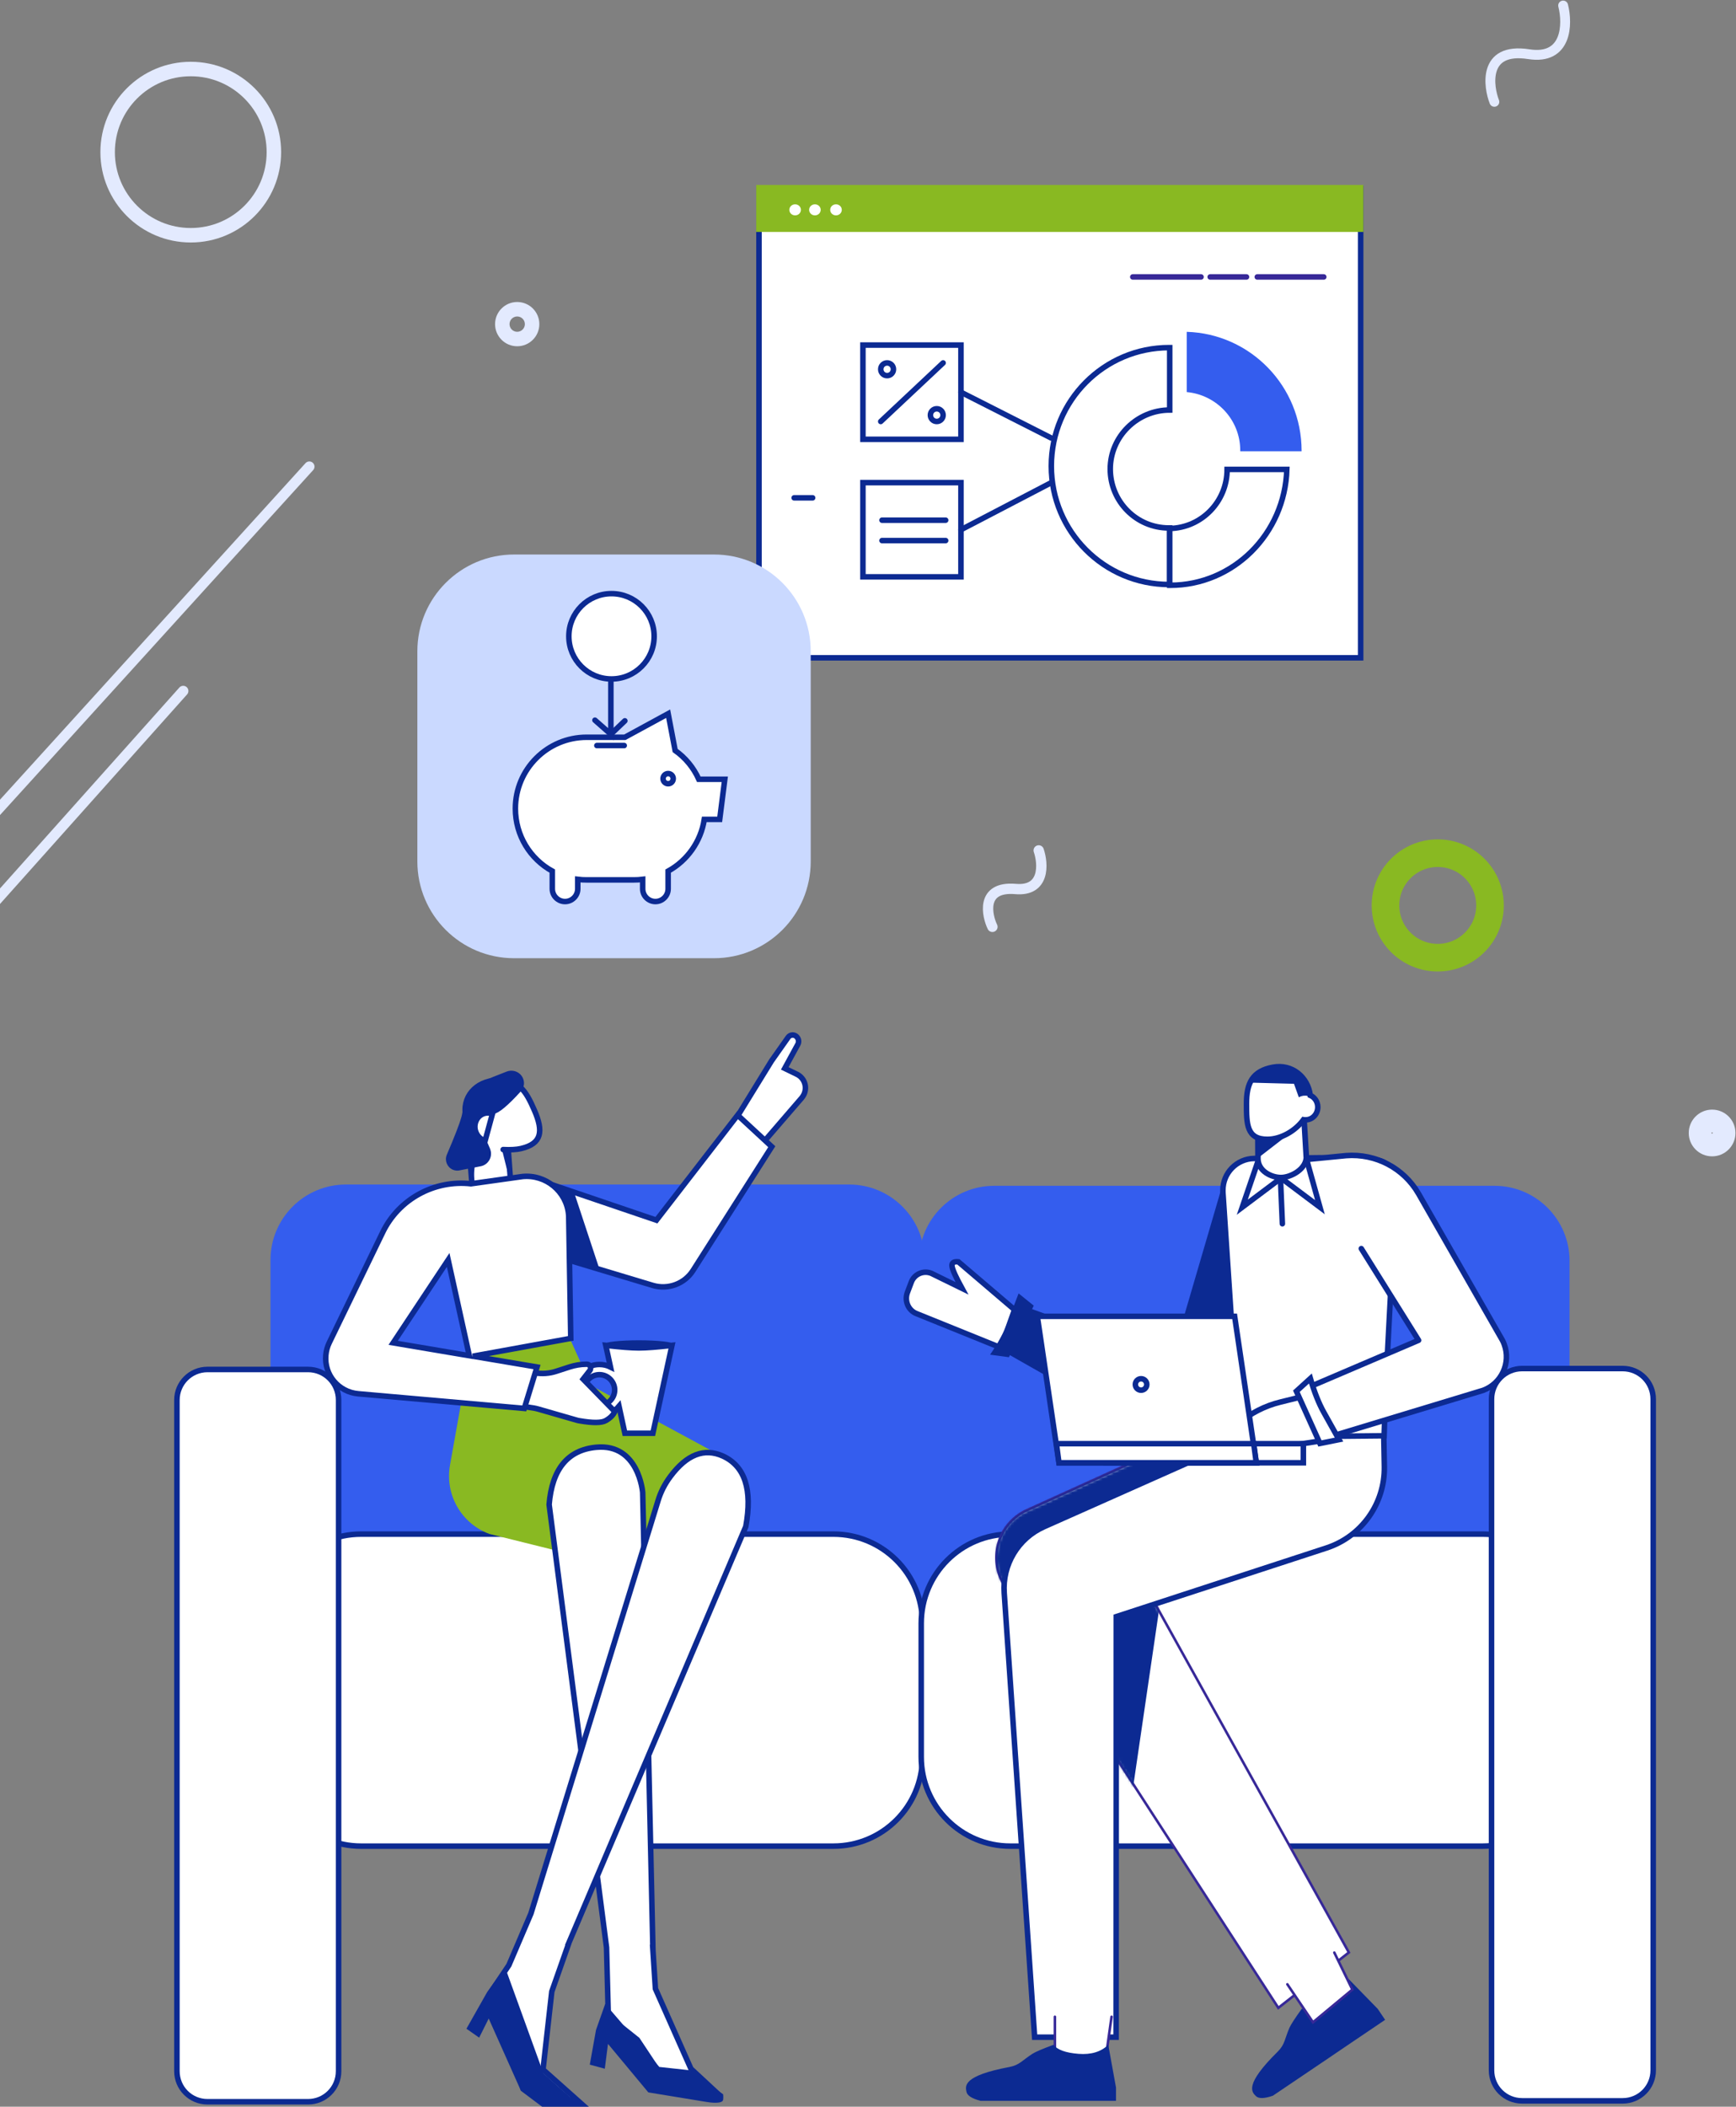
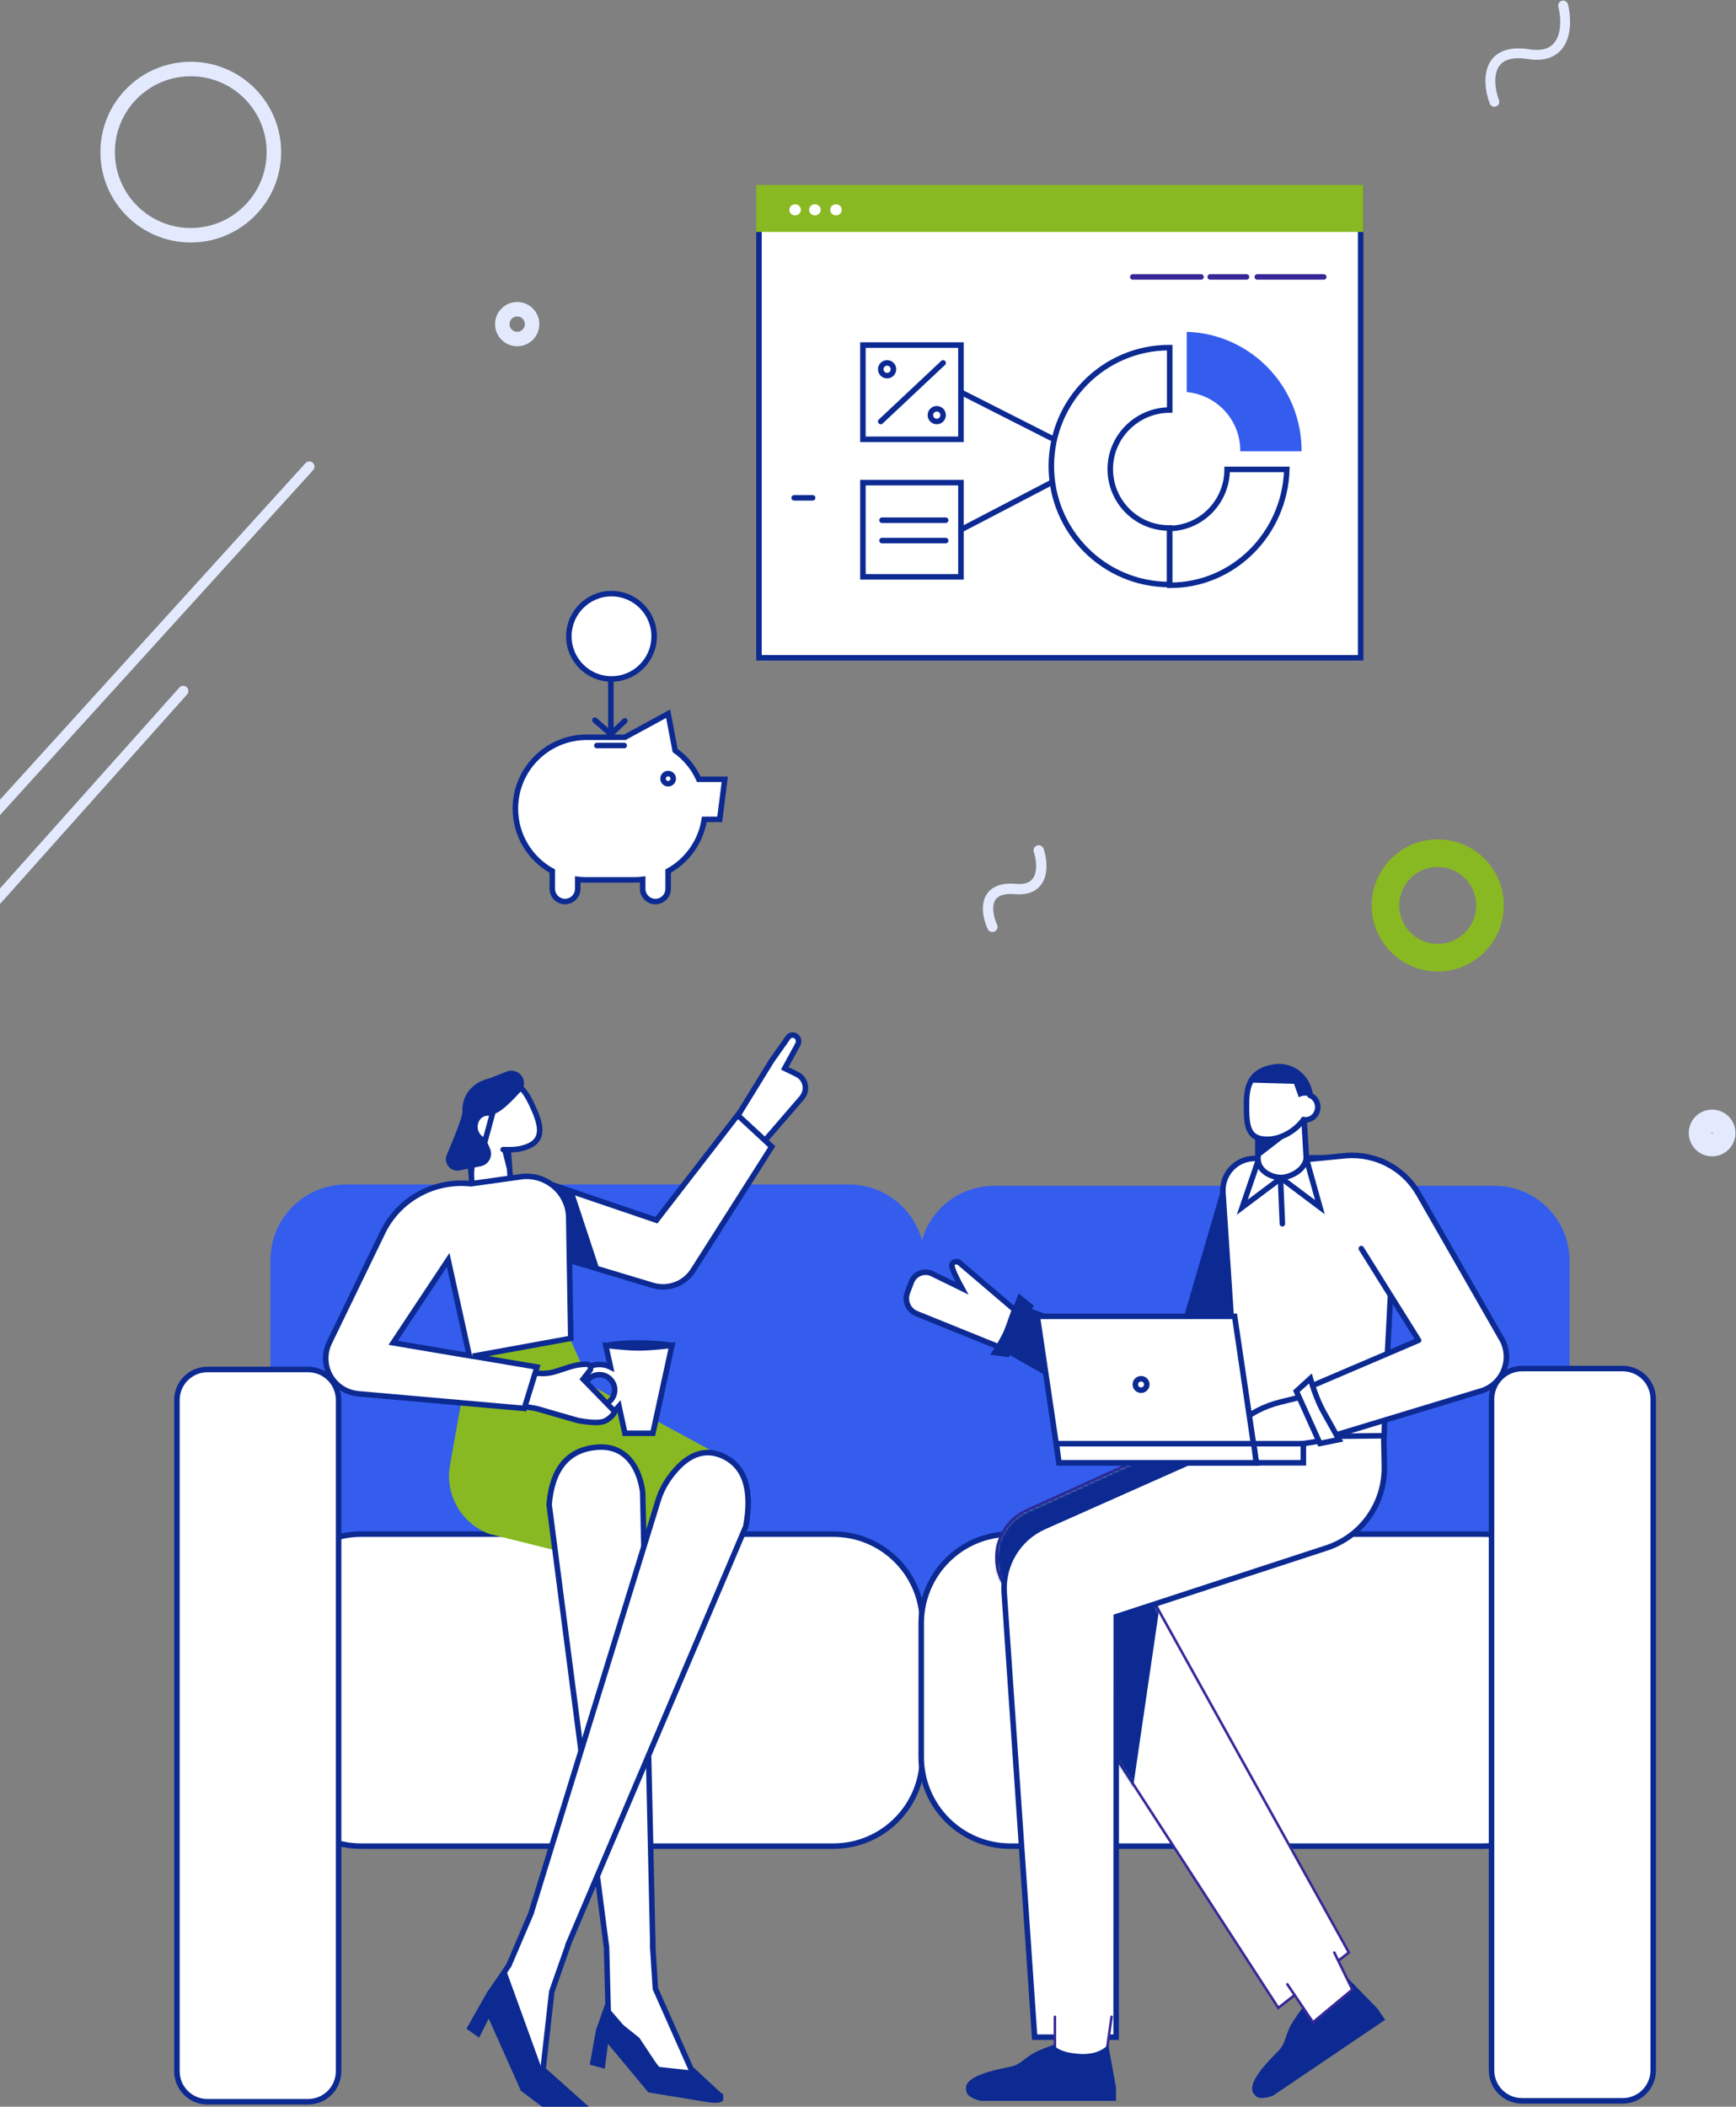
<svg xmlns="http://www.w3.org/2000/svg" width="629" height="763" viewBox="0 0 629 763" fill="none">
  <rect x="0" y="0" width="629" height="763" fill="#808080" stroke="none" />
  <path d="M69.118 85.2C85.751 85.2 99.236 71.724 99.236 55.1C99.236 38.476 85.751 25 69.118 25C52.484 25 39 38.476 39 55.1C39 71.724 52.484 85.2 69.118 85.2Z" stroke="#E3EAFE" stroke-width="5.248" />
  <path d="M541.447 36.88C539.387 31.708 536.984 17.001 553.907 19.624C567.813 21.805 568.082 8.692 566.366 2" stroke="#E3EAFE" stroke-width="3.572" stroke-linecap="round" />
  <path d="M620.341 414.677C622.739 414.677 624.682 412.735 624.682 410.339C624.682 407.942 622.739 406 620.341 406C617.944 406 616 407.942 616 410.339C616 412.735 617.944 414.677 620.341 414.677Z" stroke="#E3EAFE" stroke-width="8.246" />
  <path d="M359.577 335.674C357.713 331.874 355.04 320.869 367.965 321.972C378.609 322.903 378.045 312.951 376.353 308" stroke="#E3EAFE" stroke-width="3.748" stroke-linecap="round" />
  <path d="M520.934 346.846C531.391 346.846 539.868 338.374 539.868 327.923C539.868 317.472 531.391 309 520.934 309C510.477 309 502 317.472 502 327.923C502 338.374 510.477 346.846 520.934 346.846Z" stroke="#89B922" stroke-width="10" />
  <path d="M187.396 122.785C190.376 122.785 192.791 120.371 192.791 117.393C192.791 114.414 190.376 112 187.396 112C184.416 112 182 114.414 182 117.393C182 120.371 184.416 122.785 187.396 122.785Z" stroke="#E3EAFE" stroke-width="5.248" />
  <path d="M112.08 169L-25.559 320.555" stroke="#E3EAFE" stroke-width="3.748" stroke-linecap="round" />
  <path d="M66.389 250.256L-48 378.329" stroke="#E3EAFE" stroke-width="3.748" stroke-linecap="round" />
  <path fill-rule="evenodd" clip-rule="evenodd" d="M98 586.644V456.356C98 441.241 110.244 429 125.364 429H307.636C322.756 429 335 441.241 335 456.356V614H125.364C110.244 614 98 601.759 98 586.644Z" fill="#345DEE" />
  <path fill-rule="evenodd" clip-rule="evenodd" d="M333 613.506V456.682C333 441.645 345.177 429.468 360.214 429.468H541.484C556.52 429.468 568.697 441.645 568.697 456.682V586.292C568.697 601.329 556.52 613.506 541.484 613.506H333Z" fill="#345DEE" />
  <path fill-rule="evenodd" clip-rule="evenodd" d="M98.547 636.338V587.907C98.547 570.057 112.984 555.62 130.834 555.62H301.957C319.807 555.62 334.244 570.057 334.244 587.907V636.338C334.244 654.188 319.807 668.625 301.957 668.625H130.834C112.984 668.625 98.547 654.142 98.547 636.338Z" fill="white" stroke="#0C2A92" stroke-width="2" stroke-linecap="round" />
  <path fill-rule="evenodd" clip-rule="evenodd" d="M333.783 636.338V587.907C333.783 570.057 348.22 555.62 366.07 555.62H537.193C555.043 555.62 569.48 570.057 569.48 587.907V636.338C569.48 654.188 555.043 668.625 537.193 668.625H366.07C348.22 668.625 333.783 654.142 333.783 636.338Z" fill="white" stroke="#0C2A92" stroke-width="2" stroke-linecap="round" />
  <path fill-rule="evenodd" clip-rule="evenodd" d="M75.172 495.987H111.611C117.746 495.987 122.681 500.922 122.681 507.057V750.134C122.681 756.269 117.746 761.204 111.611 761.204H75.172C69.038 761.204 64.103 756.269 64.103 750.134V507.057C64.103 500.922 69.084 495.987 75.172 495.987Z" fill="white" stroke="#0C2A92" stroke-width="2" stroke-linecap="round" />
  <path fill-rule="evenodd" clip-rule="evenodd" d="M551.492 495.658H587.93C594.065 495.658 599 500.593 599 506.728V749.805C599 755.939 594.065 760.875 587.93 760.875H551.492C545.357 760.875 540.422 755.939 540.422 749.805V506.728C540.422 500.593 545.403 495.658 551.492 495.658Z" fill="white" stroke="#0C2A92" stroke-width="2" stroke-linecap="round" />
  <path fill-rule="evenodd" clip-rule="evenodd" d="M279.679 384.036L285.536 375.733C286.182 374.811 287.428 374.58 288.35 375.226C289.319 375.918 289.642 377.209 289.088 378.224L284.337 386.942L288.719 389.063C291.487 390.401 292.594 393.722 291.256 396.443C291.025 396.859 290.795 397.274 290.472 397.643L278.018 412.08C277.972 412.126 277.972 412.126 277.926 412.172L274.743 414.893L266.625 406.545C266.349 406.222 266.302 405.761 266.487 405.438L279.632 384.082C279.632 384.036 279.679 384.036 279.679 384.036Z" fill="white" stroke="#0C2A92" stroke-width="2" stroke-linecap="round" />
  <path fill-rule="evenodd" clip-rule="evenodd" d="M328.756 468.167L330.186 464.385C331.246 461.525 334.429 460.049 337.289 461.11C337.473 461.156 337.612 461.248 337.796 461.341L348.543 466.599C346.329 462.54 345.13 459.911 344.945 458.619C344.761 457.374 345.545 456.82 347.252 457.005L367.593 474.348L363.026 487.217C362.842 487.678 362.334 487.955 361.827 487.77H361.781L332.123 475.778C329.125 474.625 327.649 471.211 328.756 468.167Z" fill="white" stroke="#0C2A92" stroke-width="2" stroke-linecap="round" />
  <path fill-rule="evenodd" clip-rule="evenodd" d="M417.509 579.046L488.725 707.134L463.172 727.198L364.05 574.433C358.377 565.67 360.868 553.954 369.631 548.281C370.415 547.773 371.246 547.312 372.122 546.943L447.49 512.765H473.089L497.766 530.753L417.509 579.046Z" fill="white" stroke="#372898" stroke-width="0.922" stroke-linecap="round" />
  <mask id="mask0" mask-type="alpha" maskUnits="userSpaceOnUse" x="361" y="513" width="137" height="215">
    <path fill-rule="evenodd" clip-rule="evenodd" d="M417.5 579.281L488.717 707.37L463.163 727.434L364.041 574.669C358.368 565.905 360.859 554.189 369.623 548.516C370.407 548.009 371.237 547.547 372.113 547.178L447.481 513H473.08L497.757 530.989L417.5 579.281Z" fill="#0C2A92" />
  </mask>
  <g mask="url(#mask0)">
    <path fill-rule="evenodd" clip-rule="evenodd" d="M399.474 529.923L350.352 551.74L362.944 586.564L409.853 650.447L422.214 566.085L437.297 523.097L399.474 529.923Z" fill="#0C2A92" stroke="#0C2A92" stroke-width="0.461" />
  </g>
  <path fill-rule="evenodd" clip-rule="evenodd" d="M451.632 519.181L446.143 522.779L378.293 552.944C368.93 557.096 363.118 566.69 363.856 576.975L374.88 737.812H404.4L404.446 585.508L480.598 560.647C493.328 556.496 501.815 544.55 501.585 531.174L501.354 519.089L451.632 519.181Z" fill="white" stroke="#0C2A92" stroke-width="2" stroke-linecap="round" />
  <path fill-rule="evenodd" clip-rule="evenodd" d="M444 425.5L424.412 492.413L372.627 473.642L364.567 490.034L419.162 521.036C425.349 524.554 433.228 522.382 436.79 516.181C437.13 515.586 437.412 514.96 437.679 514.292L468.177 432.023L444 425.5Z" fill="#0C2A92" />
  <path fill-rule="evenodd" clip-rule="evenodd" d="M497.824 419.896L478.454 419.307L454.428 419.57C448.123 419.658 443.051 424.813 443.094 431.161C443.085 431.425 443.12 431.691 443.11 431.955L449 520.5L501.5 520L502.096 502.012L505.931 428.772C506.181 424.154 502.616 420.239 497.997 419.99C497.956 419.9 497.912 419.899 497.824 419.896Z" fill="white" stroke="#0C2A92" stroke-width="2" stroke-linecap="round" />
  <path fill-rule="evenodd" clip-rule="evenodd" d="M447.803 528.452L441.161 527.806C439.87 527.668 438.901 526.515 439.04 525.223C439.086 524.901 439.178 524.624 439.316 524.347C443.744 519.412 446.143 517.659 448.126 515.998C448.264 515.906 448.403 515.768 448.541 515.676C452.969 511.893 458.274 509.172 463.947 507.788L473.31 505.482L491.806 503.775L491.299 510.832L479.629 521.672L447.849 526.653L448.218 526.745C448.68 526.884 448.956 527.391 448.818 527.852C448.633 528.221 448.264 528.498 447.803 528.452Z" fill="white" stroke="#0C2A92" stroke-width="2" />
  <path fill-rule="evenodd" clip-rule="evenodd" d="M463.947 426.839L450.11 437.217L455.875 420.382L463.947 426.839Z" fill="white" stroke="#0C2A92" stroke-width="2" stroke-linecap="round" />
  <path fill-rule="evenodd" clip-rule="evenodd" d="M493.236 452.208L513.992 485.418L471.327 503.637L478.476 521.395L537.377 503.545C544.065 501.054 547.479 493.628 545.034 486.94C544.85 486.386 544.619 485.879 544.342 485.372L513.992 432.374C508.642 423.057 498.448 417.707 487.747 418.537L469.297 420.336" fill="white" />
  <path d="M493.236 452.208L513.992 485.418L471.327 503.637L478.476 521.395L537.377 503.545C544.066 501.054 547.479 493.628 545.034 486.94C544.85 486.386 544.619 485.879 544.342 485.372L513.992 432.374C508.642 423.057 498.448 417.707 487.747 418.537L469.297 420.336" stroke="#0C2A92" stroke-width="2" stroke-linecap="round" stroke-linejoin="round" />
  <path fill-rule="evenodd" clip-rule="evenodd" d="M464.408 426.839L478.246 437.217L473.403 419.92L464.408 426.839Z" fill="white" stroke="#0C2A92" stroke-width="2" stroke-linecap="round" />
  <path fill-rule="evenodd" clip-rule="evenodd" d="M455.789 420.471L455.743 410.738L455.789 420.471ZM472.486 405.526L473.362 420.471L472.486 405.526ZM473.316 418.626C473.547 423.469 467.597 426.467 464.137 426.467C460.678 426.467 455.789 424.161 455.789 419.548L455.881 412.629L472.486 405.019L473.316 418.626Z" fill="white" stroke="#0C2A92" stroke-width="2" stroke-linecap="round" />
  <path d="M469.563 408.487L456.371 418.684L455.239 416.461L455.948 411.711L469.563 408.487Z" fill="#0C2A92" stroke="#0C2A92" stroke-width="0.461" />
  <path fill-rule="evenodd" clip-rule="evenodd" d="M472.301 405.526C469.303 409.631 464.091 412.629 459.202 412.629C451.683 412.629 451.637 407.14 451.637 399.714C451.637 392.288 453.759 387.906 461.231 386.522C468.196 385.231 473.916 390.12 474.746 396.716C476.36 397.408 477.467 399.068 477.467 400.959C477.467 403.496 475.53 405.572 473.085 405.572C472.855 405.618 472.578 405.572 472.301 405.526Z" fill="white" stroke="#0C2A92" stroke-width="2" stroke-linecap="round" />
  <path d="M472.116 396.636C471.615 396.718 471.14 396.864 470.72 397.076L469.059 392.441L469.006 392.292L468.848 392.288L453.522 391.885C454.222 390.968 454.771 390.317 455.206 389.922L455.206 389.922L455.207 389.92C457.373 387.914 459.194 387.083 460.623 386.771C461.933 386.484 462.93 386.628 463.605 386.726C463.667 386.735 463.726 386.743 463.783 386.751L463.783 386.751L463.786 386.751C465.981 387.026 467.753 387.527 469.2 388.251C470.747 389.024 471.769 389.877 472.338 390.753C472.923 391.652 473.648 393.099 474.515 395.103V396.868C474.064 396.739 473.731 396.667 473.492 396.627C473.204 396.579 472.84 396.578 472.405 396.617C472.369 396.6 472.326 396.589 472.278 396.589C472.214 396.589 472.16 396.609 472.116 396.636Z" fill="#0C2A92" stroke="#0C2A92" stroke-width="0.461" />
  <path fill-rule="evenodd" clip-rule="evenodd" d="M170.374 489.591L163.041 530.674C161.166 541.329 167.143 551.773 177.272 555.537L217.165 565.45C225.739 564.112 233.212 560.498 239.54 554.616C245.868 548.734 252.486 539.272 259.35 526.238L214.144 501.804L205.965 483.659L170.374 489.591Z" fill="#89B922" />
  <path fill-rule="evenodd" clip-rule="evenodd" d="M224.283 509.31C222.576 511.34 220.039 512.631 217.18 512.631C212.106 512.631 207.955 508.48 207.955 503.406C207.955 498.333 212.106 494.181 217.18 494.181C218.609 494.181 219.993 494.504 221.192 495.104L219.486 487.263C224.698 487.862 228.711 488.185 231.478 488.185C234.246 488.185 238.259 487.862 243.471 487.263L236.552 519.089H226.404L224.283 509.31ZM217.18 508.941C220.224 508.941 222.714 506.451 222.714 503.406C222.714 500.362 220.224 497.871 217.18 497.871C214.135 497.871 211.645 500.362 211.645 503.406C211.645 506.451 214.135 508.941 217.18 508.941Z" fill="white" stroke="#0C2A92" stroke-width="2" stroke-linecap="round" />
  <path fill-rule="evenodd" clip-rule="evenodd" d="M180.511 495.104L193.887 497.225C196.47 497.64 199.099 497.456 201.59 496.626L206.433 495.058C208.37 494.458 210.399 494.089 212.429 494.089H212.613C213.398 494.089 213.997 494.688 213.997 495.473C213.997 495.795 213.905 496.118 213.72 496.349L211.276 499.485L222.761 511.247C222.207 512.447 221.146 513.554 219.532 514.476C217.964 515.398 214.781 515.398 209.938 514.568C209.615 514.522 209.246 514.43 208.923 514.338L194.994 510.325C194.486 510.186 193.933 510.048 193.379 509.956L175.76 507.327L180.511 495.104Z" fill="white" stroke="#0C2A92" stroke-width="2" stroke-linecap="round" />
  <path d="M172.524 410.302C172.092 409.881 171.833 409.529 171.717 409.246C171.359 408.316 171.372 407.302 171.532 406.427C171.694 405.549 171.998 404.835 172.196 404.516L172.197 404.514C172.684 403.708 173.342 403.2 174.172 402.967C174.988 402.738 175.99 402.771 177.188 403.083L183.861 415.643L184.667 426.631L171.238 428.154L172.685 412.145L174.166 412.145L174.897 412.145L174.298 411.725C173.543 411.196 172.954 410.722 172.524 410.302Z" fill="white" stroke="#0C2A92" stroke-width="0.461" />
  <path fill-rule="evenodd" clip-rule="evenodd" d="M184.947 427.251L184.122 415.993L184.947 427.251ZM169.495 409.157L170.991 428.695L169.495 409.157Z" fill="white" />
  <path d="M169.495 409.157L170.991 428.695M184.947 427.251L184.122 415.993L184.947 427.251Z" stroke="#0C2A92" stroke-width="2" stroke-linecap="round" />
  <path fill-rule="evenodd" clip-rule="evenodd" d="M175.769 413.153C174.08 412.683 172.668 411.219 172.199 409.29C171.571 406.545 173.151 403.795 175.714 403.203C176.657 402.972 177.57 403.077 178.427 403.38L175.769 413.153ZM171.045 411.816L168.876 404.767C167.107 397.358 172.467 391.57 179.877 391.257C187.893 390.921 190.424 394.752 193.658 402.205C196.892 409.658 196.415 414.215 188.726 415.992C187.105 416.354 184.969 416.487 182.31 416.346" fill="white" />
  <path d="M171.045 411.816L168.876 404.767C167.107 397.358 172.467 391.57 179.877 391.257C187.893 390.921 190.424 394.752 193.658 402.205C196.892 409.658 196.415 414.215 188.726 415.992C187.105 416.354 184.969 416.487 182.31 416.346M175.769 413.153C174.08 412.683 172.668 411.219 172.199 409.29C171.571 406.545 173.151 403.795 175.714 403.203C176.657 402.972 177.57 403.077 178.427 403.38L175.769 413.153Z" stroke="#0C2A92" stroke-width="2" stroke-linecap="round" />
  <path d="M184.598 426.264L182.209 416.711L184.984 416.802L184.689 426.219L184.598 426.264Z" fill="#0C2A92" stroke="#0C2A92" stroke-width="0.461" />
  <path d="M178.914 403.192L178.914 403.192L178.908 403.193C178.847 403.205 178.744 403.191 178.569 403.134C178.467 403.101 178.364 403.061 178.248 403.017C178.165 402.985 178.076 402.95 177.976 402.914C177.525 402.75 176.953 402.586 176.324 402.708C175.837 402.803 175.115 403.092 174.214 403.55C173.765 403.779 173.408 403.967 173.16 404.112C173.036 404.184 172.933 404.248 172.858 404.303C172.821 404.33 172.785 404.359 172.755 404.389C172.737 404.407 172.705 404.44 172.682 404.487C171.261 406.61 171.849 408.612 172.281 410.083C172.308 410.177 172.335 410.268 172.36 410.356C172.478 410.81 172.809 411.158 173.167 411.44C173.409 411.63 173.689 411.809 173.948 411.975C174.068 412.052 174.184 412.126 174.29 412.198L174.29 412.198L174.3 412.204C174.818 412.515 175.363 412.737 175.933 412.867L177.33 416.087C177.436 416.393 177.545 416.729 177.603 417.026C178.063 419.391 176.503 421.704 174.138 422.163L166.486 423.651L166.486 423.651L166.473 423.654C165.725 423.843 164.909 423.74 164.179 423.435C162.192 422.577 161.258 420.273 162.114 418.29L162.114 418.289C164.989 411.578 166.711 407.097 167.353 404.794C167.671 403.728 167.842 402.645 167.912 401.538C168.227 397.471 170.703 393.859 174.417 392.124L174.417 392.124L174.421 392.122C174.888 391.892 175.273 391.724 175.663 391.554L175.663 391.554L175.667 391.552C177.083 390.903 179.734 389.825 183.668 388.309C185.539 387.587 187.667 388.202 188.826 389.804C189.994 391.453 189.884 393.655 188.524 395.119L188.524 395.119L188.522 395.122C186.205 397.683 184.233 399.633 182.617 400.98C181.809 401.653 181.094 402.172 180.472 402.541C179.847 402.911 179.329 403.122 178.914 403.192Z" fill="#0C2A92" stroke="#0C2A92" stroke-width="0.461" />
  <path fill-rule="evenodd" clip-rule="evenodd" d="M199.56 428.915L237.844 441.922L267.271 403.869L279.633 415.308L251.128 460.095C248.037 464.984 242.041 467.198 236.506 465.538L193.564 452.623C186.922 450.64 183.048 443.721 184.754 437.033C186.322 430.898 192.595 427.162 198.73 428.73C199.007 428.73 199.283 428.823 199.56 428.915Z" fill="white" stroke="#0C2A92" stroke-width="2" stroke-linecap="round" />
  <path fill-rule="evenodd" clip-rule="evenodd" d="M207.955 431.682L217.18 459.588L204.265 455.436L198.96 428.684L207.955 431.682Z" fill="#0C2A92" />
  <path fill-rule="evenodd" clip-rule="evenodd" d="M170.64 428.73L189.366 426.101C197.761 425.317 205.233 431.452 206.017 439.846C206.064 440.262 206.064 440.63 206.064 441.046L206.802 484.726L171.332 491.183L194.578 495.104L189.966 510.094L129.773 504.79C122.67 504.144 117.412 497.917 118.058 490.814C118.196 489.246 118.611 487.724 119.303 486.294L138.629 446.396C144.487 434.219 157.448 427.254 170.64 428.73ZM170.04 490.999L162.383 456.313L142.458 486.34L170.04 490.999Z" fill="white" stroke="#0C2A92" stroke-width="2" stroke-linecap="round" />
  <path d="M472.25 522.866H400.756V529.785H472.25V522.866Z" fill="white" stroke="#0C2A92" stroke-width="2" stroke-linecap="round" />
  <path fill-rule="evenodd" clip-rule="evenodd" d="M375.849 476.741H447.342L455.183 529.785H383.69L375.849 476.741Z" fill="white" stroke="#0C2A92" stroke-width="2" stroke-linecap="round" />
  <path fill-rule="evenodd" clip-rule="evenodd" d="M382.767 522.866H454.26L455.183 529.785H383.69L382.767 522.866Z" fill="white" stroke="#0C2A92" stroke-width="2" stroke-linecap="round" />
  <path d="M413.44 503.494C414.586 503.494 415.516 502.564 415.516 501.418C415.516 500.272 414.586 499.342 413.44 499.342C412.294 499.342 411.364 500.272 411.364 501.418C411.364 502.564 412.294 503.494 413.44 503.494Z" fill="white" stroke="#0C2A92" stroke-width="2" stroke-linecap="round" />
  <path fill-rule="evenodd" clip-rule="evenodd" d="M219.763 705.315C220.178 722.007 220.409 730.353 220.409 730.353C220.409 730.353 223.914 733.151 230.925 738.747C239.274 751.338 243.471 757.658 243.471 757.658C243.471 757.658 248.776 757.658 259.384 757.658L250.344 749.264L237.475 720.27L236.506 705.315H236.553C234.108 595.468 232.863 540.568 232.863 540.568C232.863 540.568 231.479 522.719 216.027 524.166C205.741 525.131 200.022 532.029 198.961 544.91L219.763 705.315Z" fill="white" stroke="#0C2A92" stroke-width="2" stroke-linecap="round" />
  <path fill-rule="evenodd" clip-rule="evenodd" d="M192.365 693.062L184.385 711.732L177.974 721.284L189.551 756.597L196.747 762H210.722L196.747 749.554L199.929 721.284L205.925 704.254L205.879 704.206L270.223 552.87C272.668 539.507 269.9 531.016 261.921 527.35C255.187 524.311 248.821 526.771 242.871 534.779C240.888 537.433 239.366 540.375 238.397 543.608L192.365 693.062Z" fill="white" stroke="#0C2A92" stroke-width="2" stroke-linecap="round" />
  <path d="M231.478 488.185C238.356 488.185 243.932 487.565 243.932 486.801C243.932 486.037 238.356 485.417 231.478 485.417C224.6 485.417 219.025 486.037 219.025 486.801C219.025 487.565 224.6 488.185 231.478 488.185Z" fill="#0C2A92" />
  <path d="M493 68.246H275V238.246H493V68.246Z" fill="white" stroke="#0C2A92" stroke-width="2" stroke-linecap="round" />
  <path fill-rule="evenodd" clip-rule="evenodd" d="M287.75 180.303H294.439H287.75Z" fill="white" />
  <path d="M287.75 180.303H294.439" stroke="#0C2A92" stroke-width="2" stroke-linecap="round" />
  <path fill-rule="evenodd" clip-rule="evenodd" d="M410.442 100.303H435.165H410.442Z" fill="#0C2A92" />
  <path d="M410.442 100.303H435.165" stroke="#372898" stroke-width="2" stroke-linecap="round" />
  <path fill-rule="evenodd" clip-rule="evenodd" d="M438.486 100.303H451.632H438.486Z" fill="#0C2A92" />
  <path d="M438.486 100.303H451.632" stroke="#372898" stroke-width="2" stroke-linecap="round" />
  <path fill-rule="evenodd" clip-rule="evenodd" d="M455.552 100.303H479.629H455.552Z" fill="#0C2A92" />
  <path d="M455.552 100.303H479.629" stroke="#372898" stroke-width="2" stroke-linecap="round" />
  <path fill-rule="evenodd" clip-rule="evenodd" d="M423.818 148.503C412.103 148.503 402.278 158.051 402.278 169.859C402.278 181.667 411.78 191.214 423.495 191.214C423.588 191.214 423.726 191.214 423.818 191.214V211.694C423.772 211.694 423.68 211.694 423.634 211.694C400.064 211.694 380.922 192.506 380.922 168.798C380.922 145.09 400.064 125.902 423.634 125.902C423.68 125.902 423.772 125.902 423.818 125.902V148.503Z" fill="white" stroke="#0C2A92" stroke-width="2" stroke-linecap="round" />
  <path fill-rule="evenodd" clip-rule="evenodd" d="M423.819 191.402C435.35 191.171 444.621 181.67 444.621 170H466.254C465.562 193.293 446.927 211.973 424.003 211.973C423.957 211.973 423.865 211.973 423.819 211.973V191.402Z" fill="white" stroke="#0C2A92" stroke-width="2" stroke-linecap="round" />
  <path fill-rule="evenodd" clip-rule="evenodd" d="M449.372 163.448C449.372 163.355 449.372 163.217 449.372 163.125C449.372 152.101 440.885 143.014 429.999 142V120.183C453.108 120.874 471.604 139.924 471.604 163.263C471.604 163.309 471.604 163.401 471.604 163.448H449.372Z" fill="#345DEE" />
-   <path fill-rule="evenodd" clip-rule="evenodd" d="M186.276 200.828H258.692C278.064 200.828 293.747 216.511 293.747 235.883V311.989C293.747 331.361 278.064 347.043 258.692 347.043H186.276C166.904 347.043 151.221 331.361 151.221 311.989V235.883C151.221 216.511 166.95 200.828 186.276 200.828Z" fill="#CAD9FF" />
  <path fill-rule="evenodd" clip-rule="evenodd" d="M463.947 426.839L464.639 443.214L463.947 426.839Z" fill="white" />
  <path d="M463.947 426.839L464.639 443.214" stroke="#0C2A92" stroke-width="2" stroke-linecap="round" />
  <path fill-rule="evenodd" clip-rule="evenodd" d="M469.713 503.868L478.246 522.779L485.165 521.395C483.274 518.028 481.429 514.707 479.63 511.478C477.831 508.25 476.216 504.191 474.787 499.255L469.713 503.868Z" fill="white" stroke="#0C2A92" stroke-width="2" stroke-linecap="round" />
  <path fill-rule="evenodd" clip-rule="evenodd" d="M365.563 491.552L374.557 472.872L369.068 468.444C367.685 472.042 366.347 475.593 365.009 479.053C363.718 482.512 361.642 486.386 358.736 490.63L365.563 491.552Z" fill="#0C2A92" />
  <path fill-rule="evenodd" clip-rule="evenodd" d="M253.203 282.239H262.612L260.767 296.768H255.186C253.941 304.84 248.96 311.712 242.087 315.495C242.087 315.633 242.087 315.771 242.087 315.91V321.906C242.087 324.443 240.011 326.518 237.474 326.518C234.938 326.518 232.862 324.443 232.862 321.906V318.493C231.801 318.631 230.74 318.677 229.633 318.677H212.567C211.46 318.677 210.399 318.631 209.338 318.493V321.906C209.338 324.443 207.263 326.518 204.726 326.518C202.189 326.518 200.113 324.443 200.113 321.906V315.91C200.113 315.771 200.113 315.633 200.113 315.495C192.134 311.113 186.737 302.626 186.737 292.847C186.737 278.595 198.315 267.017 212.567 267.017H226.405L242.087 258.484L244.624 271.814C248.36 274.444 251.312 278.041 253.203 282.239Z" fill="white" stroke="#0C2A92" stroke-width="2" stroke-linecap="round" />
  <path d="M221.331 247V265.911L215.565 260.837" stroke="#0C2A92" stroke-width="2" stroke-linecap="round" />
  <path fill-rule="evenodd" clip-rule="evenodd" d="M221.331 265.911L226.405 261.068L221.331 265.911Z" fill="white" />
  <path d="M221.331 265.911L226.405 261.068" stroke="#0C2A92" stroke-width="2" stroke-linecap="round" />
  <path d="M221.561 245.904C230.095 245.904 237.013 238.986 237.013 230.452C237.013 221.918 230.095 215 221.561 215C213.028 215 206.11 221.918 206.11 230.452C206.11 238.986 213.028 245.904 221.561 245.904Z" fill="white" stroke="#0C2A92" stroke-width="2" stroke-linecap="round" />
  <path d="M242.087 283.853C243.106 283.853 243.932 283.027 243.932 282.008C243.932 280.989 243.106 280.163 242.087 280.163C241.068 280.163 240.242 280.989 240.242 282.008C240.242 283.027 241.068 283.853 242.087 283.853Z" fill="white" stroke="#0C2A92" stroke-width="2" stroke-linecap="round" />
  <path fill-rule="evenodd" clip-rule="evenodd" d="M216.257 270.015H226.174H216.257Z" fill="white" />
  <path d="M216.257 270.015H226.174" stroke="#0C2A92" stroke-width="2" stroke-linecap="round" />
  <path fill-rule="evenodd" clip-rule="evenodd" d="M312.658 124.979H348.174V136.972V159.112H312.658V124.979Z" fill="white" stroke="#0C2A92" stroke-width="2" stroke-linecap="round" />
  <path fill-rule="evenodd" clip-rule="evenodd" d="M312.658 174.794H348.174V186.786V208.926H312.658V174.794Z" fill="white" stroke="#0C2A92" stroke-width="2" stroke-linecap="round" />
  <path fill-rule="evenodd" clip-rule="evenodd" d="M319.577 188.401H342.639H319.577Z" fill="white" />
  <path d="M319.577 188.401H342.639" stroke="#0C2A92" stroke-width="2" stroke-linecap="round" />
  <path fill-rule="evenodd" clip-rule="evenodd" d="M319.577 195.781H342.639H319.577Z" fill="white" />
  <path d="M319.577 195.781H342.639" stroke="#0C2A92" stroke-width="2" stroke-linecap="round" />
  <path fill-rule="evenodd" clip-rule="evenodd" d="M319.115 152.654L341.717 131.437L319.115 152.654Z" fill="white" />
  <path d="M319.115 152.654L341.717 131.437" stroke="#0C2A92" stroke-width="2" stroke-linecap="round" />
  <path d="M321.422 136.049C322.695 136.049 323.728 135.017 323.728 133.743C323.728 132.47 322.695 131.437 321.422 131.437C320.148 131.437 319.115 132.47 319.115 133.743C319.115 135.017 320.148 136.049 321.422 136.049Z" fill="white" stroke="#0C2A92" stroke-width="2" stroke-linecap="round" />
  <path d="M339.41 152.654C340.684 152.654 341.716 151.622 341.716 150.348C341.716 149.074 340.684 148.042 339.41 148.042C338.136 148.042 337.104 149.074 337.104 150.348C337.104 151.622 338.136 152.654 339.41 152.654Z" fill="white" stroke="#0C2A92" stroke-width="2" stroke-linecap="round" />
  <path fill-rule="evenodd" clip-rule="evenodd" d="M348.173 142.046L380.921 158.651L348.173 142.046Z" fill="white" />
  <path d="M348.173 142.046L380.921 158.651" stroke="#0C2A92" stroke-width="2" stroke-linecap="round" />
  <path fill-rule="evenodd" clip-rule="evenodd" d="M348.173 191.86L380.921 174.794L348.173 191.86Z" fill="white" />
  <path d="M348.173 191.86L380.921 174.794" stroke="#0C2A92" stroke-width="2" stroke-linecap="round" />
  <rect x="274" y="67" width="220" height="17" fill="#89B922" />
  <path fill-rule="evenodd" clip-rule="evenodd" d="M288.096 78C286.931 78 286 77.12 286 76C286 74.88 286.931 74 288.096 74C289.26 74 290.191 74.88 290.191 76C290.191 77.12 289.26 78 288.096 78ZM295.267 78C294.103 78 293.172 77.12 293.172 76C293.172 74.88 294.103 74 295.267 74C296.431 74 297.363 74.88 297.363 76C297.363 77.12 296.431 78 295.267 78ZM302.904 78C301.74 78 300.809 77.12 300.809 76C300.809 74.88 301.74 74 302.904 74C304.069 74 305 74.88 305 76C305 77.12 304.069 78 302.904 78Z" fill="white" />
  <path fill-rule="evenodd" clip-rule="evenodd" d="M402.746 730.428L400.67 745.188L382.22 747.033V730.428" fill="white" />
  <path d="M402.746 730.428L400.67 745.188L382.22 747.033V730.428" stroke="#372898" stroke-width="0.922" stroke-linecap="round" />
  <path fill-rule="evenodd" clip-rule="evenodd" d="M401.547 740.575L404.361 756.073V760.87H389.785H377.885H355.284C352.101 760.039 350.395 758.932 350.164 757.549C349.749 755.473 348.827 751.783 365.8 748.601C369.398 747.909 370.459 746.156 374.057 743.85C375.118 743.158 377.701 742.051 381.713 740.575C383.097 742.374 386.095 743.481 390.754 743.85C395.32 744.219 398.964 743.112 401.547 740.575ZM488.169 716.267L499.193 727.568L501.868 731.534L489.784 739.698L479.913 746.387L461.186 759.025C458.096 760.086 456.067 760.132 455.052 759.163C453.576 757.687 450.716 755.104 462.985 743.019C465.568 740.436 465.476 738.407 467.183 734.44C467.69 733.287 469.212 730.935 471.703 727.475C473.871 728.213 476.961 727.429 481.02 725.123C485.033 722.771 487.431 719.819 488.169 716.267Z" fill="#0C2A92" />
  <path fill-rule="evenodd" clip-rule="evenodd" d="M483.461 707.182L489.994 720.579L475.73 732.426L466.444 718.66" fill="white" />
  <path d="M483.461 707.182L489.994 720.579L475.73 732.426L466.444 718.66" stroke="#372898" stroke-width="0.922" stroke-linecap="round" />
  <path fill-rule="evenodd" clip-rule="evenodd" d="M183 712.5L196.905 750.9C205.07 758.28 209.359 761.97 209.82 761.97C210.282 761.97 205.577 761.97 195.752 761.97L188.603 756.896L177.072 731.066L173.612 737.985L170.522 735.817L169 734.756L176.5 721.5L183 712.5ZM219.276 725.762L238.879 748.594L249.488 749.747L262 758.5C262.092 758.869 262.092 760.085 262 760.5C261.769 762.022 257.559 761.555 256.037 761.278L234.912 757.818L220.291 740.245L219.138 749.239L213.695 747.763L215.955 735.171L219.276 725.762Z" fill="#0C2A92" />
</svg>